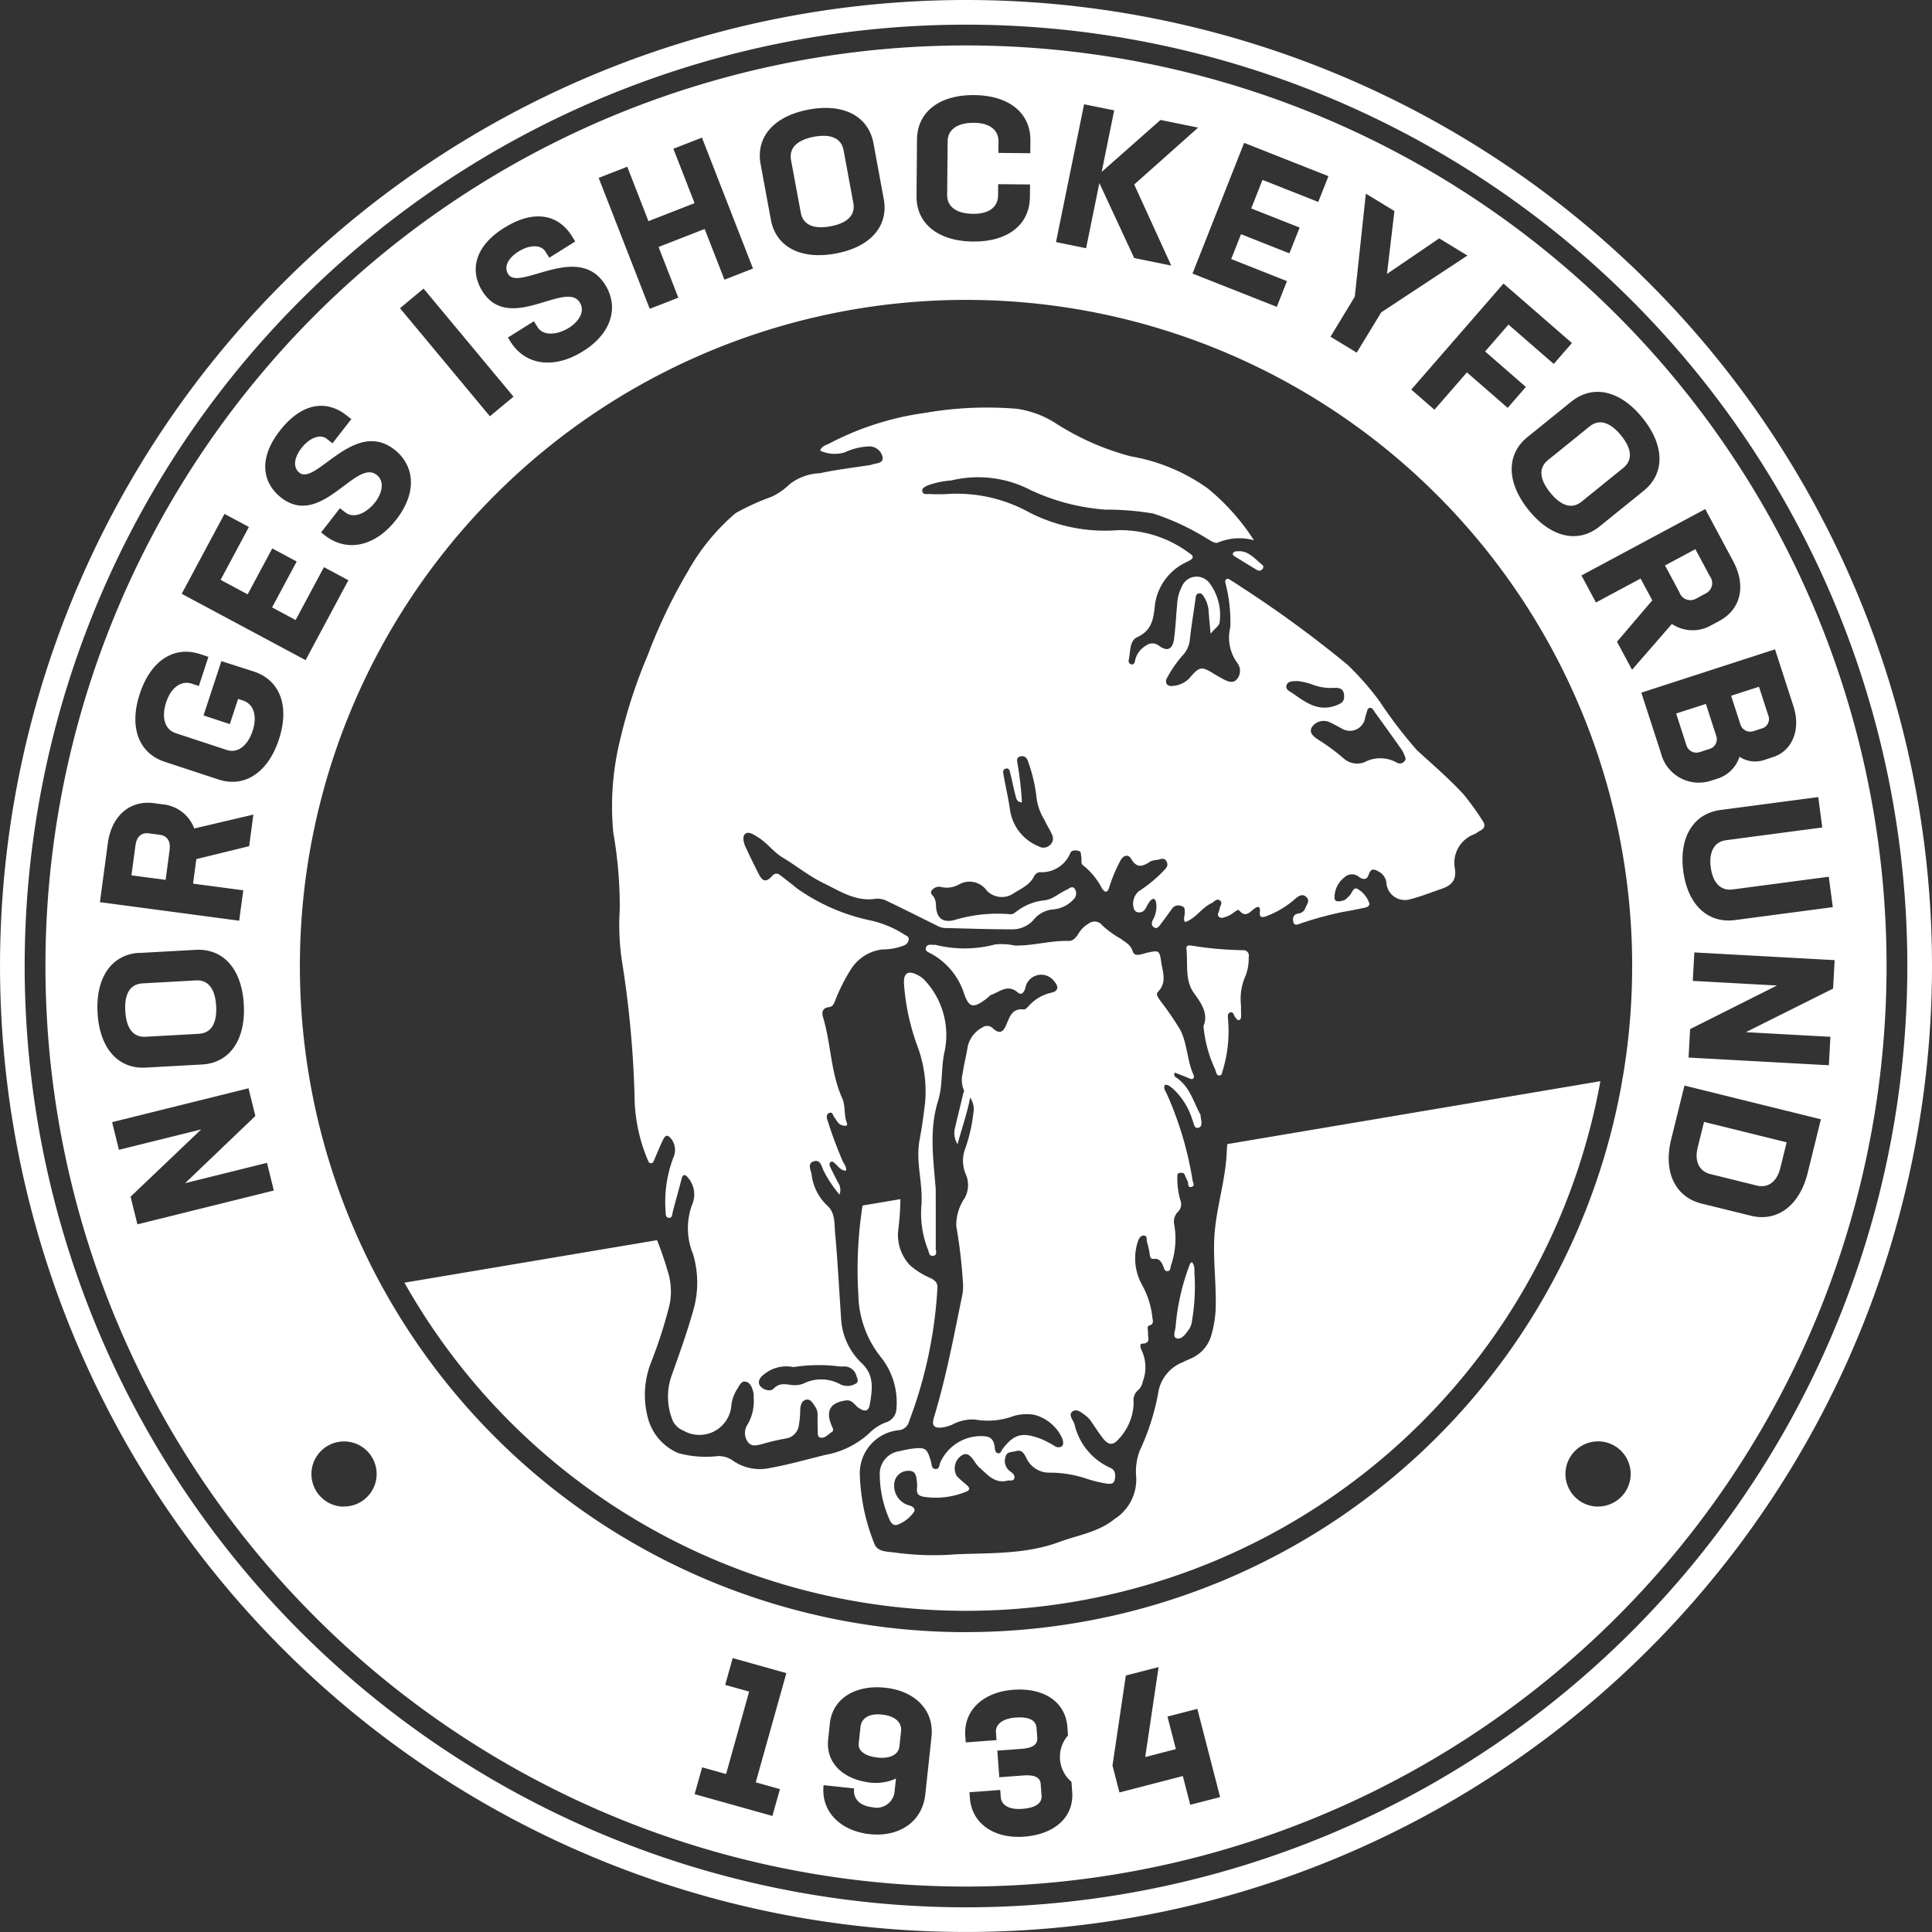
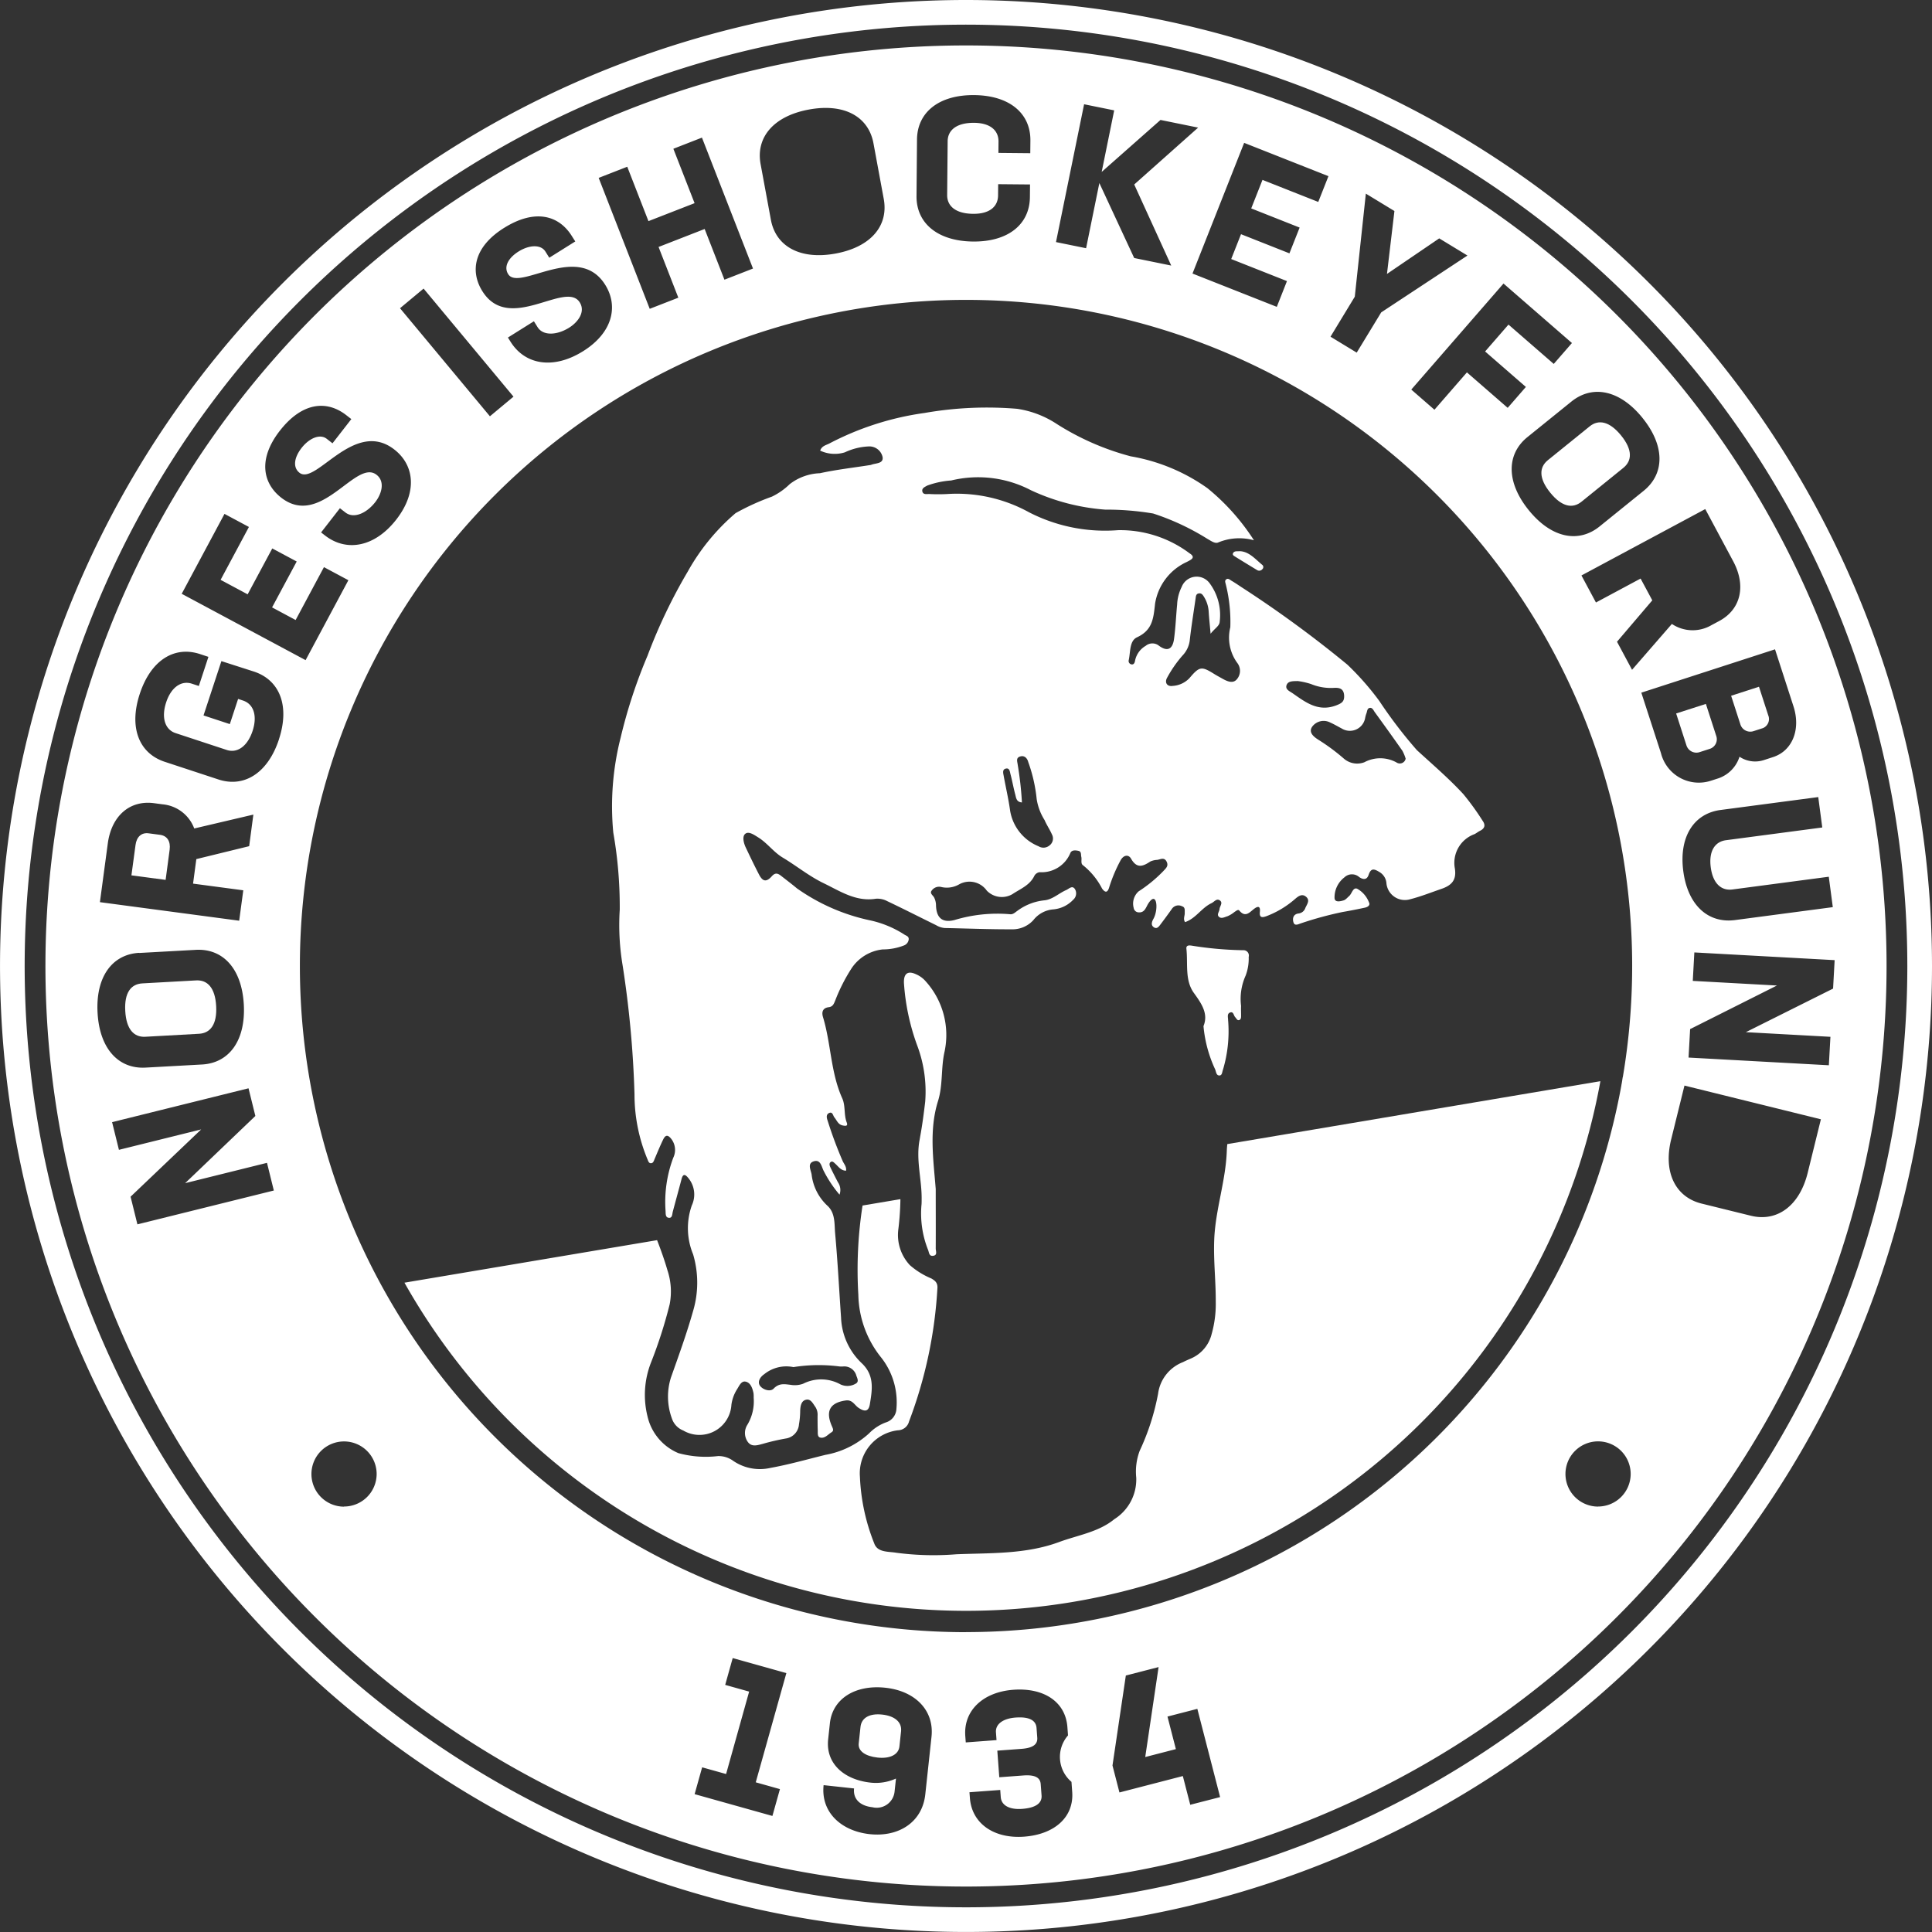
<svg xmlns="http://www.w3.org/2000/svg" width="141.244" height="141.243" viewBox="0 0 141.244 141.243">
  <rect x="0" y="0" width="141.244" height="141.243" fill="#333333" stroke="none" />
  <g id="Layer_1" data-name="Layer 1" transform="translate(-526.31 -351.98)">
    <g id="Group_121" data-name="Group 121" transform="translate(526.31 351.98)">
      <path id="Path_148" data-name="Path 148" d="M651.544,404.253l.688-.222a.716.716,0,0,0,.383-.93l-.678-2.092-2.037.659.673,2.078A.757.757,0,0,0,651.544,404.253Z" transform="translate(-523.342 -350.803)" fill="#fff" />
      <path id="Path_149" data-name="Path 149" d="M537.785,411.583l-.833-.11c-.53-.071-.881.262-.959.85l-.3,2.223,2.5.331.294-2.207C538.566,412.067,538.315,411.654,537.785,411.583Z" transform="translate(-526.085 -350.551)" fill="#fff" />
      <path id="Path_150" data-name="Path 150" d="M647.721,405.75l.689-.223a.737.737,0,0,0,.492-.966l-.753-2.327-2.174.7.747,2.312A.764.764,0,0,0,647.721,405.75Z" transform="translate(-523.436 -350.773)" fill="#fff" />
      <path id="Path_151" data-name="Path 151" d="M536.719,426.094l3.929-.218c.824-.046,1.325-.682,1.25-2.027s-.643-1.921-1.466-1.875l-3.93.218c-.823.046-1.325.668-1.25,2.011C535.326,425.562,535.894,426.14,536.719,426.094Z" transform="translate(-526.095 -350.299)" fill="#fff" />
      <path id="Path_152" data-name="Path 152" d="M589.336,474.39c-.9-.1-1.515.217-1.589.9l-.13,1.216c-.059.55.484.93,1.381,1.027.926.1,1.532-.23,1.594-.809l.12-1.113C590.786,474.928,590.234,474.488,589.336,474.39Z" transform="translate(-524.838 -349.041)" fill="#fff" />
-       <path id="Path_153" data-name="Path 153" d="M583.5,367.309c.15.811.844,1.227,2.167.983s1.824-.882,1.674-1.693l-.715-3.869c-.151-.811-.831-1.23-2.155-.986s-1.837.885-1.688,1.7Z" transform="translate(-524.954 -351.747)" fill="#fff" />
      <path id="Path_154" data-name="Path 154" d="M596.854,355.224a67.3,67.3,0,1,0,67.3,67.3A67.3,67.3,0,0,0,596.854,355.224Zm62.6,57.173-7.043.931c-.817.109-1.265.81-1.109,1.986s.768,1.723,1.585,1.615l7.043-.931.294,2.223-7.143.944c-1.966.26-3.456-1.075-3.787-3.571s.757-4.216,2.722-4.476l7.144-.944Zm-6.514-19.467c.957,1.784.574,3.518-1.02,4.372l-.561.3a2.728,2.728,0,0,1-2.9-.085l-2.912,3.352-1.1-2.052,2.58-3.025-.855-1.593-3.264,1.75-1.06-1.976,9.051-4.854Zm-6.63-10.475c1.657,2.047,1.628,4.081.086,5.329l-3.216,2.6c-1.541,1.247-3.528.863-5.185-1.185s-1.636-4.092-.1-5.339l3.218-2.6C642.662,380.012,644.656,380.408,646.313,382.456Zm-5.157-5.475-1.33,1.528-3.309-2.876-1.709,1.965,2.981,2.593-1.33,1.529-2.981-2.593-2.374,2.73-1.693-1.473,6.742-7.753Zm-15.876-3.386.809-7.536,2.089,1.271-.545,4.6,3.82-2.6,2.064,1.255-6.306,4.156-1.79,2.942-1.916-1.165Zm-1.925-8.813-.745,1.884-4.077-1.612-.824,2.086,3.539,1.4-.746,1.884-3.539-1.4-.717,1.817,4.076,1.612-.743,1.883-6.163-2.435,3.776-9.554Zm-17.864-5.257,2.2.447-.915,4.5,4.3-3.8,2.752.56-4.673,4.159,2.706,5.927-2.708-.552-2.547-5.481-.97,4.765-2.2-.449ZM593.272,362.1c.018-1.98,1.593-3.269,4.182-3.245s4.126,1.34,4.108,3.322l-.009.926-2.329-.022.007-.824c.008-.825-.609-1.365-1.781-1.376-1.26-.011-1.929.518-1.937,1.342l-.036,3.935c-.007.824.639,1.366,1.9,1.376,1.186.012,1.814-.518,1.821-1.341l.008-.826,2.329.021-.009.926c-.017,1.982-1.578,3.27-4.152,3.246-2.59-.024-4.155-1.339-4.137-3.322Zm-7.906-2.189c2.59-.478,4.362.518,4.723,2.467l.752,4.068c.359,1.95-.926,3.511-3.514,3.991s-4.377-.516-4.737-2.466l-.752-4.069C581.477,361.954,582.777,360.389,585.366,359.911Zm-13.277,4.181,1.55,3.977,3.372-1.314-1.551-3.977,2.09-.815,3.732,9.572-2.088.815-1.446-3.707-3.37,1.314,1.445,3.708-2.091.814L570,364.907Zm-9,4.469c2.219-1.389,3.978-.953,4.945.592l.254.4-1.9,1.191-.284-.454c-.33-.527-1.179-.493-1.964,0-.711.445-1.11,1.089-.757,1.653.806,1.287,5.122-2.37,7.094.781.976,1.558.551,3.5-1.62,4.855s-4.24,1-5.3-.693l-.193-.307,1.9-1.19.268.429c.415.663,1.441.584,2.311.038.638-.4,1.209-1.149.772-1.847-1.022-1.632-5.161,2.308-7.118-.819C560.614,371.783,560.818,369.982,563.087,368.561ZM557.2,373l6.573,7.9-1.724,1.436-6.573-7.9Zm-10.507,10.39c1.608-2.067,3.408-2.261,4.847-1.142l.377.293-1.377,1.77-.422-.329c-.491-.382-1.275-.056-1.843.674-.515.663-.671,1.4-.145,1.811,1.2.932,4-3.983,6.932-1.7,1.45,1.127,1.716,3.094.144,5.115s-3.638,2.393-5.214,1.167l-.286-.222,1.377-1.77.4.31c.617.48,1.553.054,2.184-.757.462-.594.74-1.5.09-2-1.519-1.181-4.054,3.939-6.965,1.675C545.476,387.26,545.05,385.5,546.693,383.388Zm-4.049,6.081,1.786.956-2.07,3.866,1.977,1.059,1.8-3.355,1.786.955-1.8,3.355,1.722.923,2.07-3.866,1.786.956-3.128,5.843-9.057-4.85Zm-8.532,24.1c.267-2.008,1.592-3.189,3.384-2.95l.631.084a2.73,2.73,0,0,1,2.305,1.765l4.323-1.015-.307,2.309-3.863.945-.239,1.793,3.672.488-.3,2.223-10.182-1.356Zm2.3,8,4.132-.228c1.979-.111,3.366,1.363,3.512,3.993s-1.067,4.277-3.046,4.388l-4.133.228c-1.979.111-3.366-1.377-3.512-4.007S534.433,421.671,536.413,421.561Zm-.134,19.841-.5-2.022,5.162-4.919-6.013,1.492-.5-2.023,9.974-2.475.5,2.023-5.133,4.912,5.983-1.485.5,2.023Zm10.347-35.455c-.81,2.46-2.54,3.549-4.423,2.93l-3.93-1.293c-1.882-.621-2.631-2.511-1.82-4.971s2.529-3.524,4.412-2.9l.605.2-.7,2.13-.509-.168c-.783-.257-1.523.276-1.88,1.362-.366,1.113-.093,1.995.691,2.252l3.737,1.231c.783.259,1.527-.289,1.889-1.389s.084-1.967-.7-2.224l-.357-.119-.606,1.841-1.923-.633,1.307-3.971L544.8,401C546.679,401.623,547.431,403.5,546.625,405.948Zm4.759,56.093a2.384,2.384,0,1,1,2.384-2.384A2.384,2.384,0,0,1,551.384,462.04ZM583.251,482.7l-.55,1.962-5.687-1.594.55-1.961,1.751.49L581,475.571l-1.751-.491.549-1.961,3.923,1.1-2.238,7.984Zm11.081-3.829-.454,4.21c-.223,2.068-1.977,3.137-4.06,2.912s-3.588-1.6-3.374-3.583l2.227.241c-.086.795.462,1.279,1.344,1.374a1.312,1.312,0,0,0,1.62-1.171l.1-.927a3.545,3.545,0,0,1-1.846.3c-1.954-.211-3.3-1.4-3.113-3.16l.128-1.186c.2-1.808,1.871-2.827,4.055-2.592S594.539,476.946,594.332,478.87Zm6.781,7.305c-2.206.165-3.835-.954-3.974-2.826l-.032-.421,2.25-.167.038.522c.046.609.638.93,1.568.861.913-.069,1.46-.372,1.415-.981l-.062-.827c-.032-.435-.344-.7-1.259-.635l-1.77.131-.144-1.945,1.77-.131c.914-.068,1.183-.38,1.151-.815l-.053-.711c-.045-.609-.615-.829-1.53-.762s-1.483.475-1.437,1.084l.042.565-2.249.168-.035-.465c-.139-1.871,1.307-3.22,3.512-3.383s3.813.855,3.953,2.726l.045.61a2.387,2.387,0,0,0,.253,3.395l.053.726C604.759,484.766,603.3,486.012,601.113,486.175Zm12.135-2.331-.542-2.1-4.634,1.2-.509-1.972.976-6.577,2.394-.618-.976,6.577,2.24-.579-.614-2.38,2.183-.564,1.665,6.451Zm29.815-21.8a2.384,2.384,0,1,1,2.384-2.384A2.384,2.384,0,0,1,643.063,462.04Zm1.7-30.809c.035-.194.071-.387.1-.582h.007C644.839,430.845,644.8,431.037,644.761,431.232Zm-47.907,39.99a48.7,48.7,0,1,1,48.7-48.7A48.7,48.7,0,0,1,596.854,471.221Zm49.369-68.685L656,399.373l1.35,4.17c.548,1.694-.087,3.253-1.492,3.707l-.7.228a2.051,2.051,0,0,1-1.755-.254,2.453,2.453,0,0,1-1.528,1.574l-.564.182a2.854,2.854,0,0,1-3.652-2.025Zm12.162,35.109c-.593,2.4-2.232,3.607-4.156,3.131l-3.6-.888c-1.924-.476-2.814-2.305-2.224-4.694l.972-3.933,9.974,2.465Zm1.663-9.949-.115,2.08-10.257-.563.115-2.08,6.347-3.187-6.153-.338.114-2.081,10.257.564-.114,2.08-6.377,3.185Z" transform="translate(-526.232 -351.902)" fill="#fff" />
-       <path id="Path_155" data-name="Path 155" d="M648.438,435.89l3.4.84c.8.2,1.466-.264,1.712-1.261l.469-1.9-6.041-1.492-.465,1.882C647.263,434.974,647.638,435.692,648.438,435.89Z" transform="translate(-523.401 -350.056)" fill="#fff" />
      <path id="Path_156" data-name="Path 156" d="M596.932,351.98A70.621,70.621,0,1,0,667.554,422.6,70.622,70.622,0,0,0,596.932,351.98Zm0,139.439A68.818,68.818,0,1,1,665.75,422.6,68.818,68.818,0,0,1,596.932,491.419Z" transform="translate(-526.31 -351.98)" fill="#fff" />
-       <path id="Path_157" data-name="Path 157" d="M647.437,394.812l.739-.4a.837.837,0,0,0,.282-1.25l-1.06-1.976-2.218,1.19,1.053,1.963A.845.845,0,0,0,647.437,394.812Z" transform="translate(-523.455 -351.038)" fill="#fff" />
      <path id="Path_158" data-name="Path 158" d="M637,387.272c.856,1.057,1.646,1.181,2.287.663l3.06-2.476c.641-.519.684-1.317-.163-2.363s-1.654-1.192-2.295-.673l-3.061,2.475C636.187,385.416,636.152,386.225,637,387.272Z" transform="translate(-523.667 -351.256)" fill="#fff" />
      <path id="Path_159" data-name="Path 159" d="M640.567,429.17h0Z" transform="translate(-523.566 -350.126)" fill="#fff" />
      <g id="Group_120" data-name="Group 120" transform="translate(29.569 29.787)">
        <path id="Path_160" data-name="Path 160" d="M621.8,402.376c.4-.155.6-.281.574-.72-.026-.5-.342-.58-.728-.559a3.774,3.774,0,0,1-1.688-.278,5.288,5.288,0,0,0-.975-.22c-.354.014-.708-.01-.818.3s.237.449.435.587C619.554,402.155,620.481,402.882,621.8,402.376Z" transform="translate(-553.674 -380.599)" fill="none" />
        <path id="Path_161" data-name="Path 161" d="M600.953,410.645a4.03,4.03,0,0,1-.577-1.536,11.3,11.3,0,0,0-.614-2.7c-.061-.246-.248-.511-.585-.414s-.216.362-.187.606a25.08,25.08,0,0,1,.308,2.754c-.414-.027-.424-.341-.488-.581-.132-.492-.219-.994-.35-1.487-.045-.171-.043-.461-.331-.406s-.2.308-.171.5c.154.85.353,1.693.472,2.548a3.4,3.4,0,0,0,2.084,2.632.682.682,0,0,0,.8-.061.631.631,0,0,0,.179-.783C601.341,411.343,601.108,411.01,600.953,410.645Z" transform="translate(-554.16 -380.47)" fill="none" />
        <path id="Path_162" data-name="Path 162" d="M624.572,402.834c-.1-.133-.167-.36-.376-.315s-.177.287-.252.44a2.161,2.161,0,0,0-.083.323,1.134,1.134,0,0,1-1.718.737c-.276-.142-.543-.3-.827-.429a1.038,1.038,0,0,0-1.316.295c-.309.433.133.761.448.963a14.8,14.8,0,0,1,1.852,1.37,1.484,1.484,0,0,0,1.507.275,2.464,2.464,0,0,1,2.353.015.433.433,0,0,0,.666-.279,3.009,3.009,0,0,0-.239-.578C625.925,404.705,625.251,403.767,624.572,402.834Z" transform="translate(-553.632 -380.553)" fill="none" />
        <path id="Path_163" data-name="Path 163" d="M617.548,392.893a.293.293,0,0,1-.364.077q-.851-.51-1.693-1.037c-.07-.044-.139-.119-.081-.218.1-.165.269-.12.5-.138.677.031,1.127.589,1.65,1.015A.209.209,0,0,1,617.548,392.893Zm-23.874,45.321c0,1.447,0,2.894,0,4.341,0,.195.143.5-.2.535-.307.033-.282-.272-.372-.463a7.187,7.187,0,0,1-.463-3.334c0-.107,0-.214.005-.321.02-1.462-.436-2.9-.145-4.381.016-.08.026-.161.041-.242.155-.836.267-1.681.364-2.526a9.572,9.572,0,0,0-.589-4.123,16.385,16.385,0,0,1-.964-4.546c-.026-.692.275-.938.9-.64a1.926,1.926,0,0,1,.691.51,5.859,5.859,0,0,1,1.379,5.132c-.272,1.182-.11,2.438-.478,3.624C593.18,433.9,593.505,436.064,593.674,438.214Zm18.728,9.67a1.333,1.333,0,0,1-.2.558c-.227.322-.51.778-.891.687s-.117-.58-.1-.878a16.625,16.625,0,0,1,1.05-4.571c.016-.048.082-.081.137-.133.245.275.175.609.2.9A14.938,14.938,0,0,1,612.4,447.884Zm.522-14.178c-.38.15-.379-.369-.5-.607a5.126,5.126,0,0,0-1.446-2.27c-.164-.111-.3-.271-.54-.246-.159.257.055.461.132.666a25.275,25.275,0,0,1,1.879,6.295c.017.176.215.431-.076.5-.32.078-.2-.269-.284-.419s-.139-.325-.216-.484-.217-.128-.348-.121c-.19.011-.18.159-.189.291a6.048,6.048,0,0,0,.223,1.712.758.758,0,0,1-.177.842,1.023,1.023,0,0,0-.262.981,5.993,5.993,0,0,1-.253,2.958c-.044.145-.009.4-.27.4-.2,0-.22-.206-.276-.335-.139-.322-.278-.61-.709-.561-.194.023-.258-.1-.285-.284a5.158,5.158,0,0,0-.195-.91c-.059-.175.031-.477-.206-.511-.288-.04-.42.255-.485.472a3.967,3.967,0,0,0,.3,3.1,6.283,6.283,0,0,1,.769,2.387c.023.249.168.5-.246.626-.173.05-.051.366-.067.56-.026.308.226.733-.419.756-.235.008-.126.334-.044.5a2.886,2.886,0,0,1,.079,2.261,1.074,1.074,0,0,1-.336.63.961.961,0,0,0-.332.9,3.967,3.967,0,0,1-1.024,2.606c-.457.553-.79.569-1.226.018-.3-.382-.559-.8-.843-1.2a1.707,1.707,0,0,0-.347-.4c-.3-.217-.676-.58-1-.379-.387.241.015.633.111.94a4.621,4.621,0,0,0,2.6,3.192c.4.165.409.493.357.835-.063.433-.438.352-.687.314a8.922,8.922,0,0,1-1.413-.356,8.56,8.56,0,0,0-2.62-.43,1.834,1.834,0,0,1-1.731-1.026c-.163-.3-.3-.69-.783-.548-.281.083-.652.006-.76.414a.926.926,0,0,0,.337,1.063c.153.119.352.244.311.478-.05.292-.325.16-.492.2-.971.255-1.5-.472-2.108-.994a2.776,2.776,0,0,1-.362-.478c-.27-.361-.546-.689-1.024-.267a1.116,1.116,0,0,0-.217,1.416c.216.223.456.425.692.627.285.244.295.405-.1.539a5.836,5.836,0,0,1-3.005.342c-.4-.075-.538-.229-.508-.6a2.231,2.231,0,0,0,0-.467c-.054-.418-.054-.88-.691-.831a1.014,1.014,0,0,0-.972.98,1.481,1.481,0,0,0,1.152,1.561c.265.092.43.289.278.482a2.589,2.589,0,0,1-1.194.918c-.263.085-.448-.084-.565-.345a8.288,8.288,0,0,1-.729-3.362,1.666,1.666,0,0,1,1.413-1.668c.3-.066.607-.143.915-.181,1.03-.125,1.129-.044,1.421.953.055.191.019.5.313.526.315.03.281-.281.362-.469a3.254,3.254,0,0,1,3.26-1.922c.508.04.666.353.718.791.02.174.036.4.226.446.217.054.261-.2.363-.327.885-1.138,1.491-1.208,2.842-.7a7.54,7.54,0,0,1,.944.494.48.48,0,0,0,.5.053c.181-.131.136-.361.085-.558a3.1,3.1,0,0,0-2.089-1.775,3.461,3.461,0,0,0-1.455.083,5.382,5.382,0,0,1-2.865.267,3.171,3.171,0,0,0-1.669.382,3.12,3.12,0,0,1-.635.189c-.681.1-.876-.1-.68-.745.894-2.936,1.452-5.948,2.07-8.947a3.789,3.789,0,0,0,.032-1.058,37.655,37.655,0,0,0-.476-3.965,3.476,3.476,0,0,1,.629-2.064,1.992,1.992,0,0,0,.038-1.787,2.5,2.5,0,0,1-.03-1.76,11.851,11.851,0,0,0,.614-2.655,1.493,1.493,0,0,0-.237-1.13c-.2,1.1-.583,2.164-.92,3.41a1.528,1.528,0,0,1-.216-1.065c.2-.859.413-1.713.616-2.57a.8.8,0,0,1,.087-.249,1.953,1.953,0,0,1-.11-1.311c.091-.659.269-1.306.369-1.964a2.109,2.109,0,0,1,1.073-1.375.591.591,0,0,1,.782.085c.444.389.71.3.946-.244.255-.584.415-1.262,1.3-1.156.1.012.23-.123.321-.215a3.148,3.148,0,0,1,1.677-1.008c.518-.1.574-.432.229-.821a1.178,1.178,0,0,0-2.123.5c-.1.294-.27.546-.562.295-.737-.631-1.316-.026-1.945.19-.1.034-.166.145-.254.213-1.045.808-1.364.77-1.758-.445a5.1,5.1,0,0,0-2.35-2.778c-.168-.107-.486-.177-.39-.456s.412-.184.646-.194a.287.287,0,0,1,.067,0,8.712,8.712,0,0,0,4.337-.033,4.723,4.723,0,0,1,1.453.08c1.316.028,2.6-.373,3.915-.336.345.01.553-.258.724-.525a2.07,2.07,0,0,1,.75-.746.71.71,0,0,1,1,.137,6.953,6.953,0,0,0,1.341.97c.334.261.712.409.878.922.151.467.713.18,1.07.1.8-.171.893-.2,1.008.635.1.74.461,1.545-.242,2.243-.183.183.067.455.2.656a22.551,22.551,0,0,1,1.46,2.141c.511,1.036.477,2.21.947,3.248.091.2.015.413-.309.268-.348-.155-.708-.286-1.059-.425-.079.2-.005.294.087.353.986.636,1.261,1.739,1.772,2.686.01.019.029.039.03.058C613.048,433.114,613.241,433.581,612.925,433.706Zm3.4-11.1a4.145,4.145,0,0,0-.332,2.224c-.016.221-.006.444,0,.667,0,.136.009.3-.125.354-.155.065-.209-.112-.3-.2-.127-.126-.121-.459-.4-.338-.213.093-.123.354-.125.543a9.8,9.8,0,0,1-.372,3.62c-.062.157-.056.415-.241.43-.25.023-.26-.254-.327-.432a9.48,9.48,0,0,1-.859-3.176c.364-.892-.124-1.621-.7-2.42-.68-.94-.427-2.141-.549-3.233-.031-.274.21-.254.375-.231a26.034,26.034,0,0,0,3.775.336.39.39,0,0,1,.4.492A3.5,3.5,0,0,1,616.327,422.605Zm17.148-10.593c-.139.068-.26.174-.4.241a2.23,2.23,0,0,0-1.43,2.515c.127.841-.218,1.224-.986,1.486s-1.49.552-2.268.753a1.356,1.356,0,0,1-1.748-1.136,1.039,1.039,0,0,0-.526-.857c-.385-.237-.613-.288-.779.215-.121.367-.385.37-.682.165a.8.8,0,0,0-1.092.021,1.845,1.845,0,0,0-.717,1.505c.021.346.421.244.658.175.156-.044.28-.2.412-.32.2-.178.272-.651.584-.534a1.919,1.919,0,0,1,.856.981c.126.23-.091.361-.3.406-.543.114-1.087.223-1.632.317a25.8,25.8,0,0,0-3.018.821c-.2.059-.474.233-.564-.072-.082-.276-.018-.6.38-.644a.588.588,0,0,0,.489-.4c.119-.274.374-.565.037-.834-.289-.229-.552-.025-.774.163a6.884,6.884,0,0,1-2.1,1.267c-.306.111-.536.134-.486-.309.041-.368-.084-.473-.406-.238-.34.249-.649.685-1.1.136-.087-.1-.244.04-.354.108a2.127,2.127,0,0,1-.507.31c-.2.053-.436.214-.623.045s.023-.373.039-.563c.018-.223.292-.477,0-.655-.222-.136-.394.129-.588.219-.725.338-1.14,1.116-1.931,1.384-.155-.232-.019-.446-.024-.654s.054-.432-.2-.506a.577.577,0,0,0-.719.163q-.4.571-.827,1.13c-.132.176-.284.418-.532.23-.21-.157-.126-.4-.009-.605.394-.708.247-2.113-.387-1.1-.166.267-.254.658-.687.629a.377.377,0,0,1-.371-.327,1.193,1.193,0,0,1,.362-1.209,10.151,10.151,0,0,0,1.8-1.476c.181-.2.4-.361.254-.68-.168-.361-.444-.188-.692-.145a1.34,1.34,0,0,0-.512.121c-.545.363-.985.528-1.406-.212-.184-.325-.557-.273-.774.142a11.125,11.125,0,0,0-.824,1.96c-.108.355-.266.439-.521.083a5.22,5.22,0,0,0-1.377-1.689c-.211-.129-.086-.417-.14-.627-.041-.161.026-.387-.211-.439-.221-.049-.5-.07-.594.169a2.273,2.273,0,0,1-2.249,1.392.535.535,0,0,0-.373.257c-.331.7-1.024.956-1.606,1.346a1.531,1.531,0,0,1-1.875-.254,1.55,1.55,0,0,0-2.038-.451,1.8,1.8,0,0,1-1.274.189.662.662,0,0,0-.712.249c-.174.211.088.352.17.511a1.287,1.287,0,0,1,.14.571c.025.9.441,1.306,1.337,1.084a10.833,10.833,0,0,1,4.079-.429c.219.029.368-.135.531-.247a3.981,3.981,0,0,1,1.955-.767c.613-.049,1.069-.516,1.615-.753.2-.087.435-.366.636-.077a.61.61,0,0,1-.122.784,2.267,2.267,0,0,1-1.457.706,2.05,2.05,0,0,0-1.457.786,2.062,2.062,0,0,1-1.609.67c-1.623,0-3.246-.062-4.87-.093a1.465,1.465,0,0,1-.626-.206c-1.192-.586-2.375-1.188-3.574-1.758a1.534,1.534,0,0,0-.836-.178c-1.463.237-2.628-.562-3.824-1.139-1.048-.5-1.972-1.262-2.977-1.865-.677-.407-1.128-1.068-1.8-1.481-.307-.19-.7-.472-.951-.257-.231.2-.114.673.043,1,.313.661.63,1.322.968,1.972.274.526.539.568.942.12.288-.32.5-.166.734.025.366.29.736.573,1.1.87a14.442,14.442,0,0,0,5.391,2.346,7.593,7.593,0,0,1,2.441,1.017c.138.1.343.118.337.352a.535.535,0,0,1-.345.454,4.256,4.256,0,0,1-1.561.292,3.135,3.135,0,0,0-2.262,1.365,12.811,12.811,0,0,0-1.206,2.371c-.094.222-.164.45-.471.487-.439.054-.538.346-.421.729.59,1.949.555,4.045,1.406,5.934.248.552.107,1.19.326,1.761.112.291-.107.262-.3.221-.33-.069-.419-.37-.6-.587-.11-.132-.123-.451-.4-.315-.213.1-.177.334-.1.536a30.36,30.36,0,0,0,1.114,2.992c.1.209.283.4.237.683-.381-.008-.546-.3-.768-.492-.1-.087-.211-.23-.339-.153-.157.1-.1.279-.029.417.173.36.355.717.541,1.071a.99.99,0,0,1,.118.908A8.948,8.948,0,0,1,585.5,436.9c-.171-.311-.218-.861-.712-.726-.528.144-.236.638-.181.969a3.7,3.7,0,0,0,1.14,2.269c.61.545.516,1.349.581,2.051.185,2.039.289,4.085.431,6.128a4.841,4.841,0,0,0,1.491,3.328c.971.895.794,1.94.616,3.013-.088.538-.362.585-.828.27-.293-.2-.446-.606-.93-.539-1.15.161-1.5.769-1.023,1.868.078.176.176.34-.026.461-.259.157-.48.46-.814.386-.227-.05-.181-.327-.189-.517-.015-.355-.011-.713-.013-1.069a1.066,1.066,0,0,0-.149-.638c-.178-.248-.341-.619-.681-.547-.359.077-.427.454-.441.8a5.869,5.869,0,0,1-.089,1,1.126,1.126,0,0,1-.962,1.038,16.064,16.064,0,0,0-1.686.391c-.4.105-.818.248-1.1-.152a1.121,1.121,0,0,1-.017-1.255,3.336,3.336,0,0,0,.453-1.972,1.976,1.976,0,0,0-.013-.333c-.077-.356-.208-.755-.568-.836-.34-.077-.484.336-.647.578a2.8,2.8,0,0,0-.4,1.119,2.339,2.339,0,0,1-3.516,1.877,1.428,1.428,0,0,1-.839-.895,4.626,4.626,0,0,1-.06-2.994c.566-1.588,1.144-3.178,1.6-4.8a7.276,7.276,0,0,0,.015-4.194,5,5,0,0,1-.092-3.581,1.886,1.886,0,0,0-.274-2.015c-.219-.269-.377-.294-.477.089-.209.795-.428,1.586-.639,2.379-.05.187-.03.477-.28.46-.284-.019-.234-.322-.253-.531a9.164,9.164,0,0,1,.566-3.863,1.317,1.317,0,0,0-.145-1.374c-.3-.378-.46-.241-.609.073-.22.46-.415.933-.614,1.4-.052.125-.093.28-.234.3-.2.027-.229-.173-.293-.305a12.308,12.308,0,0,1-.94-4.737,75.384,75.384,0,0,0-.869-9.423,17.809,17.809,0,0,1-.21-4.062,31.289,31.289,0,0,0-.472-5.642,20.349,20.349,0,0,1,.538-6.942,37.37,37.37,0,0,1,1.965-5.988,39.224,39.224,0,0,1,2.949-6.165,15.558,15.558,0,0,1,3.489-4.258,17.5,17.5,0,0,1,2.656-1.207,4.916,4.916,0,0,0,1.3-.912,3.829,3.829,0,0,1,2.21-.8c1.192-.262,2.412-.4,3.619-.589a.543.543,0,0,0,.13-.026c.326-.133.9-.071.833-.562a.988.988,0,0,0-1.021-.782,4.549,4.549,0,0,0-1.736.431,2.494,2.494,0,0,1-1.807-.124c.121-.35.429-.4.677-.525a21.236,21.236,0,0,1,6.942-2.211,26.506,26.506,0,0,1,6.775-.305,7.179,7.179,0,0,1,2.9,1.11,19.209,19.209,0,0,0,5.4,2.363,13.63,13.63,0,0,1,5.612,2.33,16.161,16.161,0,0,1,3.4,3.808,4.014,4.014,0,0,0-2.6.155c-.243.119-.543-.115-.8-.257a17.919,17.919,0,0,0-3.969-1.855,20.717,20.717,0,0,0-3.511-.284,15.575,15.575,0,0,1-5.42-1.415,8.332,8.332,0,0,0-5.834-.715,6.346,6.346,0,0,0-1.749.371c-.168.1-.411.185-.361.423.053.256.309.193.5.195a12.374,12.374,0,0,0,1.336,0,10.931,10.931,0,0,1,5.963,1.335,12.14,12.14,0,0,0,6.5,1.309,8.443,8.443,0,0,1,5.237,1.69c.5.318.077.482-.194.63a4.047,4.047,0,0,0-2.327,3.058c-.119,1.068-.182,1.926-1.318,2.453-.572.265-.471,1.1-.612,1.692a.25.25,0,0,0,.218.29c.176.024.224-.145.247-.259a1.615,1.615,0,0,1,.782-1.1.766.766,0,0,1,.975,0c.6.438.989.269,1.095-.5.114-.837.146-1.684.227-2.525a3.176,3.176,0,0,1,.332-1.28,1.174,1.174,0,0,1,2.031-.286,3.9,3.9,0,0,1,.748,2.827c-.011.314-.356.478-.665.881-.057-.645-.109-1.111-.138-1.578a2.316,2.316,0,0,0-.35-1.128c-.081-.124-.179-.269-.369-.243s-.214.191-.237.349c-.143,1.011-.31,2.017-.424,3.031a1.932,1.932,0,0,1-.539,1.166,8.868,8.868,0,0,0-1.126,1.626c-.195.343,0,.656.408.591a1.844,1.844,0,0,0,1.233-.572c.74-.876.886-.872,1.831-.285.188.118.386.22.58.33.342.195.762.376,1.04.054a.943.943,0,0,0,.059-1.184,3.138,3.138,0,0,1-.527-2.628,11.282,11.282,0,0,0-.323-3.109c-.023-.129-.106-.277.005-.378.152-.137.29.016.414.089.249.146.488.309.729.469a83.921,83.921,0,0,1,7.738,5.663,20.392,20.392,0,0,1,2.329,2.649,33.414,33.414,0,0,0,2.75,3.6c1.149,1.053,2.333,2.064,3.393,3.212a19.049,19.049,0,0,1,1.425,1.929C633.9,411.589,633.836,411.835,633.475,412.012Z" transform="translate(-554.831 -381.068)" fill="none" />
        <path id="Path_164" data-name="Path 164" d="M581.566,451.165c.4-.416.785-.332,1.241-.28a1.782,1.782,0,0,0,.915-.078,2.911,2.911,0,0,1,2.731.046,1.192,1.192,0,0,0,1.143-.07c.2-.128.1-.356.027-.544a.919.919,0,0,0-.929-.7,1.438,1.438,0,0,1-.332,0,11.813,11.813,0,0,0-3.346.051,2.567,2.567,0,0,0-2.136.519c-.3.2-.507.57-.308.85S581.323,451.417,581.566,451.165Z" transform="translate(-554.578 -379.426)" fill="none" />
        <path id="Path_165" data-name="Path 165" d="M615.161,419.827a26.034,26.034,0,0,1-3.775-.336c-.165-.023-.406-.043-.375.231.122,1.092-.131,2.293.549,3.233.579.8,1.066,1.528.7,2.42a9.48,9.48,0,0,0,.859,3.176c.067.178.077.455.327.432.184-.015.178-.273.241-.43a9.8,9.8,0,0,0,.372-3.62c0-.188-.088-.45.125-.543.278-.121.271.212.4.338.088.087.142.263.3.2.134-.057.126-.218.125-.354,0-.222-.013-.445,0-.667a4.145,4.145,0,0,1,.332-2.224,3.5,3.5,0,0,0,.224-1.364A.39.39,0,0,0,615.161,419.827Z" transform="translate(-553.845 -380.146)" fill="#fff" />
-         <path id="Path_166" data-name="Path 166" d="M612.544,431.853c-.511-.947-.785-2.05-1.772-2.686-.092-.059-.166-.15-.087-.353.351.139.711.27,1.059.425.325.144.4-.067.309-.268-.47-1.038-.436-2.212-.947-3.248a22.551,22.551,0,0,0-1.46-2.141c-.129-.2-.379-.473-.2-.656.7-.7.345-1.5.242-2.243-.115-.83-.208-.806-1.008-.635-.357.077-.92.364-1.07-.1-.166-.513-.544-.661-.878-.922a6.953,6.953,0,0,1-1.341-.97.71.71,0,0,0-1-.137,2.07,2.07,0,0,0-.75.746c-.171.267-.379.536-.724.525-1.319-.037-2.6.364-3.915.336a4.723,4.723,0,0,0-1.453-.08,8.712,8.712,0,0,1-4.337.033.287.287,0,0,0-.067,0c-.234.009-.546-.1-.646.194s.222.349.39.456a5.1,5.1,0,0,1,2.35,2.778c.394,1.216.714,1.253,1.758.445.088-.068.157-.179.254-.213.629-.216,1.207-.821,1.945-.19.292.251.466,0,.562-.295a1.178,1.178,0,0,1,2.123-.5c.345.389.289.719-.229.821a3.148,3.148,0,0,0-1.677,1.008c-.09.092-.222.227-.321.215-.883-.105-1.042.572-1.3,1.156-.237.541-.5.633-.946.244a.591.591,0,0,0-.782-.085,2.109,2.109,0,0,0-1.073,1.375c-.1.658-.277,1.3-.369,1.964a1.953,1.953,0,0,0,.11,1.311.8.8,0,0,0-.087.249c-.2.857-.421,1.711-.616,2.57a1.528,1.528,0,0,0,.216,1.065c.337-1.246.718-2.307.92-3.41a1.493,1.493,0,0,1,.237,1.13,11.851,11.851,0,0,1-.614,2.655,2.5,2.5,0,0,0,.03,1.76,1.992,1.992,0,0,1-.038,1.787,3.476,3.476,0,0,0-.629,2.064,37.655,37.655,0,0,1,.476,3.965,3.789,3.789,0,0,1-.032,1.058c-.618,3-1.176,6.011-2.07,8.947-.2.642,0,.845.68.745a3.12,3.12,0,0,0,.635-.189,3.171,3.171,0,0,1,1.669-.382,5.382,5.382,0,0,0,2.865-.267,3.461,3.461,0,0,1,1.455-.083,3.1,3.1,0,0,1,2.089,1.775c.051.2.1.427-.085.558a.48.48,0,0,1-.5-.053,7.54,7.54,0,0,0-.944-.494c-1.351-.511-1.957-.44-2.842.7-.1.13-.146.381-.363.327-.191-.047-.206-.272-.226-.446-.052-.437-.21-.751-.718-.791a3.254,3.254,0,0,0-3.26,1.922c-.081.188-.046.5-.362.469-.294-.027-.258-.335-.313-.526-.292-1-.391-1.078-1.421-.953-.308.038-.611.116-.915.181a1.666,1.666,0,0,0-1.413,1.668,8.288,8.288,0,0,0,.729,3.362c.117.261.3.43.565.345a2.589,2.589,0,0,0,1.194-.918c.153-.194-.012-.39-.278-.482a1.481,1.481,0,0,1-1.152-1.561,1.014,1.014,0,0,1,.972-.98c.637-.048.637.414.691.831a2.231,2.231,0,0,1,0,.467c-.03.375.1.529.508.6a5.836,5.836,0,0,0,3.005-.342c.394-.133.384-.295.1-.539-.237-.2-.476-.4-.692-.627a1.116,1.116,0,0,1,.217-1.416c.478-.422.754-.094,1.024.267a2.776,2.776,0,0,0,.362.478c.61.522,1.138,1.249,2.108.994.167-.044.441.088.492-.2.041-.234-.159-.359-.311-.478a.926.926,0,0,1-.337-1.063c.107-.408.479-.331.76-.414.48-.142.621.25.783.548a1.834,1.834,0,0,0,1.731,1.026,8.56,8.56,0,0,1,2.62.43,8.922,8.922,0,0,0,1.413.356c.249.038.624.119.687-.314.051-.342.039-.67-.357-.835a4.621,4.621,0,0,1-2.6-3.192c-.1-.307-.5-.7-.111-.94.325-.2.7.162,1,.379a1.707,1.707,0,0,1,.347.4c.284.4.541.816.843,1.2.436.551.769.535,1.226-.018a3.967,3.967,0,0,0,1.024-2.606.961.961,0,0,1,.332-.9,1.074,1.074,0,0,0,.336-.63,2.886,2.886,0,0,0-.079-2.261c-.082-.171-.191-.5.044-.5.645-.023.393-.448.419-.756.015-.195-.107-.51.067-.56.414-.123.268-.377.246-.626a6.283,6.283,0,0,0-.769-2.387,3.967,3.967,0,0,1-.3-3.1c.066-.217.2-.512.485-.472.237.034.146.336.206.511a5.158,5.158,0,0,1,.195.91c.027.183.091.306.285.284.431-.049.569.24.709.561.056.129.074.334.276.335.261,0,.226-.25.27-.4a5.993,5.993,0,0,0,.253-2.958,1.023,1.023,0,0,1,.262-.981.758.758,0,0,0,.177-.842,6.048,6.048,0,0,1-.223-1.712c.009-.132,0-.28.189-.291.131-.007.276-.031.348.121s.129.331.216.484-.036.5.284.419c.291-.071.093-.326.076-.5a25.275,25.275,0,0,0-1.879-6.295c-.077-.2-.291-.409-.132-.666.24-.026.376.135.54.246a5.126,5.126,0,0,1,1.446,2.27c.12.239.119.757.5.607.316-.125.123-.592.108-.912C612.573,431.892,612.555,431.873,612.544,431.853Z" transform="translate(-554.371 -380.187)" fill="#fff" />
-         <path id="Path_167" data-name="Path 167" d="M611.431,442.082c-.055.052-.121.085-.137.133a16.625,16.625,0,0,0-1.05,4.571c-.013.3-.266.79.1.878s.664-.366.891-.687a1.333,1.333,0,0,0,.2-.558,14.938,14.938,0,0,0,.19-3.439C611.606,442.691,611.676,442.357,611.431,442.082Z" transform="translate(-553.866 -379.603)" fill="#fff" />
        <path id="Path_168" data-name="Path 168" d="M593.817,427.188a5.859,5.859,0,0,0-1.379-5.132,1.926,1.926,0,0,0-.691-.51c-.629-.3-.93-.052-.9.64a16.385,16.385,0,0,0,.964,4.546,9.572,9.572,0,0,1,.589,4.123c-.1.845-.209,1.691-.364,2.526-.015.081-.025.162-.041.242-.291,1.478.166,2.918.145,4.381,0,.106,0,.214-.005.321a7.187,7.187,0,0,0,.463,3.334c.09.19.065.5.372.463.348-.037.2-.34.2-.535.008-1.447,0-2.894,0-4.341-.169-2.15-.495-4.317.165-6.433C593.707,429.626,593.544,428.37,593.817,427.188Z" transform="translate(-554.33 -380.099)" fill="#fff" />
        <path id="Path_169" data-name="Path 169" d="M614.346,391.468c-.058.1.011.174.081.218q.842.525,1.693,1.037a.293.293,0,0,0,.364-.077.209.209,0,0,0,.012-.3c-.522-.426-.973-.984-1.65-1.015C614.616,391.348,614.446,391.3,614.346,391.468Z" transform="translate(-553.766 -380.822)" fill="#fff" />
        <path id="Path_170" data-name="Path 170" d="M615.307,434.231c-.071,2.213-.833,4.313-.921,6.523-.061,1.519.12,3.022.112,4.534a8.1,8.1,0,0,1-.3,2.365,2.625,2.625,0,0,1-1.48,1.774c-.2.09-.41.172-.605.277a2.878,2.878,0,0,0-1.831,2.312,17.326,17.326,0,0,1-1.343,4.17,4.315,4.315,0,0,0-.254,1.964,3.433,3.433,0,0,1-1.6,3.038c-1.149.946-2.666,1.166-4.037,1.672-2.434.9-4.987.794-7.514.895a20.709,20.709,0,0,1-4.4-.112c-.582-.1-1.371-.005-1.606-.689a14.69,14.69,0,0,1-1.044-4.863,3.168,3.168,0,0,1,2.774-3.4.855.855,0,0,0,.817-.646,32.6,32.6,0,0,0,2.077-9.8c0-.362-.189-.5-.45-.655a5.629,5.629,0,0,1-1.57-.975,3.23,3.23,0,0,1-.838-2.632,20.4,20.4,0,0,0,.15-2.19l-2.768.466a30.59,30.59,0,0,0-.307,6.536,7.531,7.531,0,0,0,1.688,4.6,5.294,5.294,0,0,1,1.094,3.747,1.084,1.084,0,0,1-.788.979,3.352,3.352,0,0,0-1.215.8,6.386,6.386,0,0,1-3.18,1.565c-1.337.327-2.661.709-4.018.953a3.455,3.455,0,0,1-2.792-.557,1.8,1.8,0,0,0-1.057-.305,7.592,7.592,0,0,1-2.889-.216,3.847,3.847,0,0,1-2.26-2.7,6.48,6.48,0,0,1,.263-3.935,33.749,33.749,0,0,0,1.36-4.246,4.912,4.912,0,0,0-.163-2.489c-.216-.749-.478-1.48-.757-2.2L555.186,443.9a47.13,47.13,0,0,0,87.432-14.732l-27.276,4.6C615.327,433.921,615.312,434.077,615.307,434.231Z" transform="translate(-555.186 -379.913)" fill="#fff" />
        <path id="Path_171" data-name="Path 171" d="M632.242,409.336c-1.06-1.148-2.244-2.16-3.393-3.212a33.414,33.414,0,0,1-2.75-3.6,20.392,20.392,0,0,0-2.329-2.649,83.921,83.921,0,0,0-7.738-5.663c-.241-.16-.48-.323-.729-.469-.124-.073-.262-.226-.414-.089-.112.1-.028.249-.005.378a11.282,11.282,0,0,1,.323,3.109,3.138,3.138,0,0,0,.527,2.628.943.943,0,0,1-.059,1.184c-.279.322-.7.14-1.04-.054-.194-.11-.391-.212-.58-.33-.945-.588-1.091-.591-1.831.285a1.844,1.844,0,0,1-1.233.572c-.408.066-.6-.248-.408-.591a8.868,8.868,0,0,1,1.126-1.626,1.932,1.932,0,0,0,.539-1.166c.114-1.014.281-2.02.424-3.031.022-.158.035-.319.237-.349s.288.119.369.243a2.316,2.316,0,0,1,.35,1.128c.03.467.081.933.138,1.578.308-.4.653-.566.665-.881a3.9,3.9,0,0,0-.748-2.827,1.174,1.174,0,0,0-2.031.286,3.176,3.176,0,0,0-.332,1.28c-.081.842-.114,1.689-.227,2.525-.106.768-.493.937-1.095.5a.766.766,0,0,0-.975,0,1.615,1.615,0,0,0-.782,1.1c-.023.114-.071.283-.247.259a.25.25,0,0,1-.218-.29c.141-.595.04-1.426.612-1.692,1.136-.526,1.2-1.384,1.318-2.453a4.047,4.047,0,0,1,2.327-3.058c.27-.147.7-.311.194-.63a8.443,8.443,0,0,0-5.237-1.69,12.14,12.14,0,0,1-6.5-1.309,10.931,10.931,0,0,0-5.963-1.335,12.374,12.374,0,0,1-1.336,0c-.19,0-.446.061-.5-.195-.049-.238.193-.324.361-.423a6.346,6.346,0,0,1,1.749-.371,8.332,8.332,0,0,1,5.834.715,15.575,15.575,0,0,0,5.42,1.415,20.717,20.717,0,0,1,3.511.284,17.919,17.919,0,0,1,3.969,1.855c.257.142.557.376.8.257a4.014,4.014,0,0,1,2.6-.155,16.161,16.161,0,0,0-3.4-3.808,13.63,13.63,0,0,0-5.612-2.33,19.209,19.209,0,0,1-5.4-2.363,7.179,7.179,0,0,0-2.9-1.11,26.506,26.506,0,0,0-6.775.305A21.236,21.236,0,0,0,585.9,383.7c-.248.129-.556.175-.677.525a2.494,2.494,0,0,0,1.807.124,4.549,4.549,0,0,1,1.736-.431.988.988,0,0,1,1.021.782c.071.492-.507.429-.833.562a.543.543,0,0,1-.13.026c-1.207.19-2.427.327-3.619.589a3.829,3.829,0,0,0-2.21.8,4.916,4.916,0,0,1-1.3.912,17.5,17.5,0,0,0-2.656,1.207,15.558,15.558,0,0,0-3.489,4.258,39.224,39.224,0,0,0-2.949,6.165,37.37,37.37,0,0,0-1.965,5.988,20.349,20.349,0,0,0-.538,6.942,31.289,31.289,0,0,1,.472,5.642,17.809,17.809,0,0,0,.21,4.062,75.384,75.384,0,0,1,.869,9.423,12.308,12.308,0,0,0,.94,4.737c.063.132.091.332.293.305.141-.018.182-.173.234-.3.2-.469.394-.942.614-1.4.149-.313.311-.451.609-.073a1.317,1.317,0,0,1,.145,1.374,9.164,9.164,0,0,0-.566,3.863c.018.21-.031.512.253.531.25.017.229-.272.28-.46.211-.793.43-1.584.639-2.379.1-.383.258-.358.477-.089a1.886,1.886,0,0,1,.274,2.015,5,5,0,0,0,.092,3.581,7.276,7.276,0,0,1-.015,4.194c-.459,1.62-1.036,3.209-1.6,4.8a4.626,4.626,0,0,0,.06,2.994,1.428,1.428,0,0,0,.839.895,2.339,2.339,0,0,0,3.516-1.877,2.8,2.8,0,0,1,.4-1.119c.163-.242.307-.654.647-.578.36.081.492.479.568.836a1.976,1.976,0,0,1,.013.333,3.336,3.336,0,0,1-.453,1.972,1.121,1.121,0,0,0,.017,1.255c.281.4.7.257,1.1.152a16.064,16.064,0,0,1,1.686-.391,1.126,1.126,0,0,0,.962-1.038,5.869,5.869,0,0,0,.089-1c.014-.351.082-.728.441-.8.34-.072.5.3.681.547a1.066,1.066,0,0,1,.149.638c0,.356,0,.714.013,1.069.008.19-.038.467.189.517.334.074.555-.229.814-.386.2-.121.1-.285.026-.461-.48-1.1-.127-1.707,1.023-1.868.483-.068.637.341.93.539.466.314.74.267.828-.27.177-1.072.354-2.118-.616-3.013a4.841,4.841,0,0,1-1.491-3.328c-.142-2.043-.246-4.089-.431-6.128-.065-.7.03-1.506-.581-2.051a3.7,3.7,0,0,1-1.14-2.269c-.054-.331-.347-.824.181-.969.494-.135.541.415.712.726a8.948,8.948,0,0,0,1.147,1.717.99.99,0,0,0-.118-.908c-.185-.354-.368-.711-.541-1.071-.067-.138-.128-.321.029-.417.128-.078.24.066.339.153.222.2.387.483.768.492.046-.284-.135-.474-.237-.683a30.36,30.36,0,0,1-1.114-2.992c-.073-.2-.109-.432.1-.536.276-.135.29.183.4.315.18.217.269.518.6.587.2.041.414.07.3-.221-.219-.571-.078-1.209-.326-1.761-.851-1.889-.816-3.985-1.406-5.934-.117-.383-.018-.675.421-.729.307-.038.377-.265.471-.487a12.811,12.811,0,0,1,1.206-2.371,3.135,3.135,0,0,1,2.262-1.365,4.256,4.256,0,0,0,1.561-.292.535.535,0,0,0,.345-.454c.006-.234-.2-.25-.337-.352a7.593,7.593,0,0,0-2.441-1.017,14.442,14.442,0,0,1-5.391-2.346c-.359-.3-.73-.581-1.1-.87-.239-.19-.446-.345-.734-.025-.4.449-.668.407-.942-.12-.338-.65-.654-1.311-.968-1.972-.157-.332-.274-.806-.043-1,.251-.215.644.067.951.257.667.413,1.118,1.074,1.8,1.481,1,.6,1.929,1.36,2.977,1.865,1.2.577,2.36,1.375,3.824,1.139a1.534,1.534,0,0,1,.836.178c1.2.57,2.382,1.172,3.574,1.758a1.465,1.465,0,0,0,.626.206c1.624.031,3.247.1,4.87.093a2.062,2.062,0,0,0,1.609-.67,2.05,2.05,0,0,1,1.457-.786,2.267,2.267,0,0,0,1.457-.706.61.61,0,0,0,.122-.784c-.2-.289-.434-.01-.636.077-.546.237-1,.7-1.615.753a3.981,3.981,0,0,0-1.955.767c-.164.112-.312.275-.531.247a10.833,10.833,0,0,0-4.079.429c-.9.221-1.313-.189-1.337-1.084a1.287,1.287,0,0,0-.14-.571c-.082-.159-.344-.3-.17-.511a.662.662,0,0,1,.712-.249,1.8,1.8,0,0,0,1.274-.189,1.55,1.55,0,0,1,2.038.451,1.531,1.531,0,0,0,1.875.254c.582-.389,1.275-.644,1.606-1.346a.535.535,0,0,1,.373-.257,2.273,2.273,0,0,0,2.249-1.392c.093-.239.373-.218.594-.169.237.052.17.279.211.439.054.21-.071.5.14.627a5.22,5.22,0,0,1,1.377,1.689c.255.356.414.272.521-.083a11.125,11.125,0,0,1,.824-1.96c.217-.416.59-.467.774-.142.421.74.861.574,1.406.212a1.34,1.34,0,0,1,.512-.121c.248-.043.524-.216.692.145.147.318-.073.477-.254.68a10.151,10.151,0,0,1-1.8,1.476,1.193,1.193,0,0,0-.362,1.209.377.377,0,0,0,.371.327c.433.03.521-.361.687-.629.634-1.014.781.391.387,1.1-.117.209-.2.449.009.605.249.187.4-.054.532-.23q.423-.559.827-1.13a.577.577,0,0,1,.719-.163c.25.074.193.305.2.506s-.131.422.024.654c.792-.268,1.206-1.047,1.931-1.384.194-.09.366-.355.588-.219.29.178.016.432,0,.655-.016.19-.222.4-.039.563s.425.008.623-.045a2.127,2.127,0,0,0,.507-.31c.111-.068.267-.212.354-.108.456.549.765.113,1.1-.136.322-.236.446-.13.406.238-.049.443.18.42.486.309a6.884,6.884,0,0,0,2.1-1.267c.222-.187.485-.392.774-.163.337.268.082.559-.037.834a.588.588,0,0,1-.489.4c-.4.048-.462.368-.38.644.09.305.369.131.564.072a25.8,25.8,0,0,1,3.018-.821c.546-.094,1.089-.2,1.632-.317.213-.044.43-.175.3-.406a1.919,1.919,0,0,0-.856-.981c-.311-.118-.379.355-.584.534-.132.115-.256.275-.412.32-.238.069-.638.171-.658-.175a1.845,1.845,0,0,1,.717-1.505.8.8,0,0,1,1.092-.021c.3.2.561.2.682-.165.166-.5.394-.452.779-.215a1.039,1.039,0,0,1,.526.857,1.356,1.356,0,0,0,1.748,1.136c.778-.2,1.515-.495,2.268-.753s1.113-.645.986-1.486a2.23,2.23,0,0,1,1.43-2.515c.139-.067.26-.173.4-.241.361-.177.424-.423.193-.746A19.049,19.049,0,0,0,632.242,409.336Zm-51.11,42.41a2.567,2.567,0,0,1,2.136-.519,11.813,11.813,0,0,1,3.346-.051,1.438,1.438,0,0,0,.332,0,.919.919,0,0,1,.929.7c.075.187.178.416-.027.544a1.192,1.192,0,0,1-1.143.07,2.911,2.911,0,0,0-2.731-.046,1.782,1.782,0,0,1-.915.078c-.456-.052-.839-.136-1.241.28-.243.252-.789.079-.994-.211S580.833,451.947,581.132,451.746Zm20.857-38.657a.682.682,0,0,1-.8.061,3.4,3.4,0,0,1-2.084-2.632c-.119-.855-.319-1.7-.472-2.548-.034-.187-.1-.442.171-.5s.286.234.331.406c.131.493.218,1,.35,1.487.064.24.075.554.488.581a25.08,25.08,0,0,0-.308-2.754c-.029-.244-.151-.509.187-.606s.523.168.585.414a11.3,11.3,0,0,1,.614,2.7,4.03,4.03,0,0,0,.577,1.536c.155.366.388.7.545,1.063A.631.631,0,0,1,601.99,413.089Zm17.765-11.131c-.2-.138-.546-.273-.435-.587s.464-.289.818-.3a5.288,5.288,0,0,1,.975.22,3.774,3.774,0,0,0,1.688.278c.386-.02.7.057.728.559.022.439-.171.565-.574.72C621.637,403.351,620.711,402.624,619.754,401.958Zm7.605,5.065a2.464,2.464,0,0,0-2.353-.015,1.484,1.484,0,0,1-1.507-.275,14.8,14.8,0,0,0-1.852-1.37c-.315-.2-.758-.529-.448-.963a1.038,1.038,0,0,1,1.316-.295c.285.125.552.287.827.429a1.134,1.134,0,0,0,1.718-.737,2.161,2.161,0,0,1,.083-.323c.075-.154.051-.4.252-.44s.28.182.376.315c.679.934,1.354,1.872,2.016,2.818a3.009,3.009,0,0,1,.239.578A.433.433,0,0,1,627.359,407.023Z" transform="translate(-554.831 -381.068)" fill="#fff" />
      </g>
    </g>
  </g>
</svg>